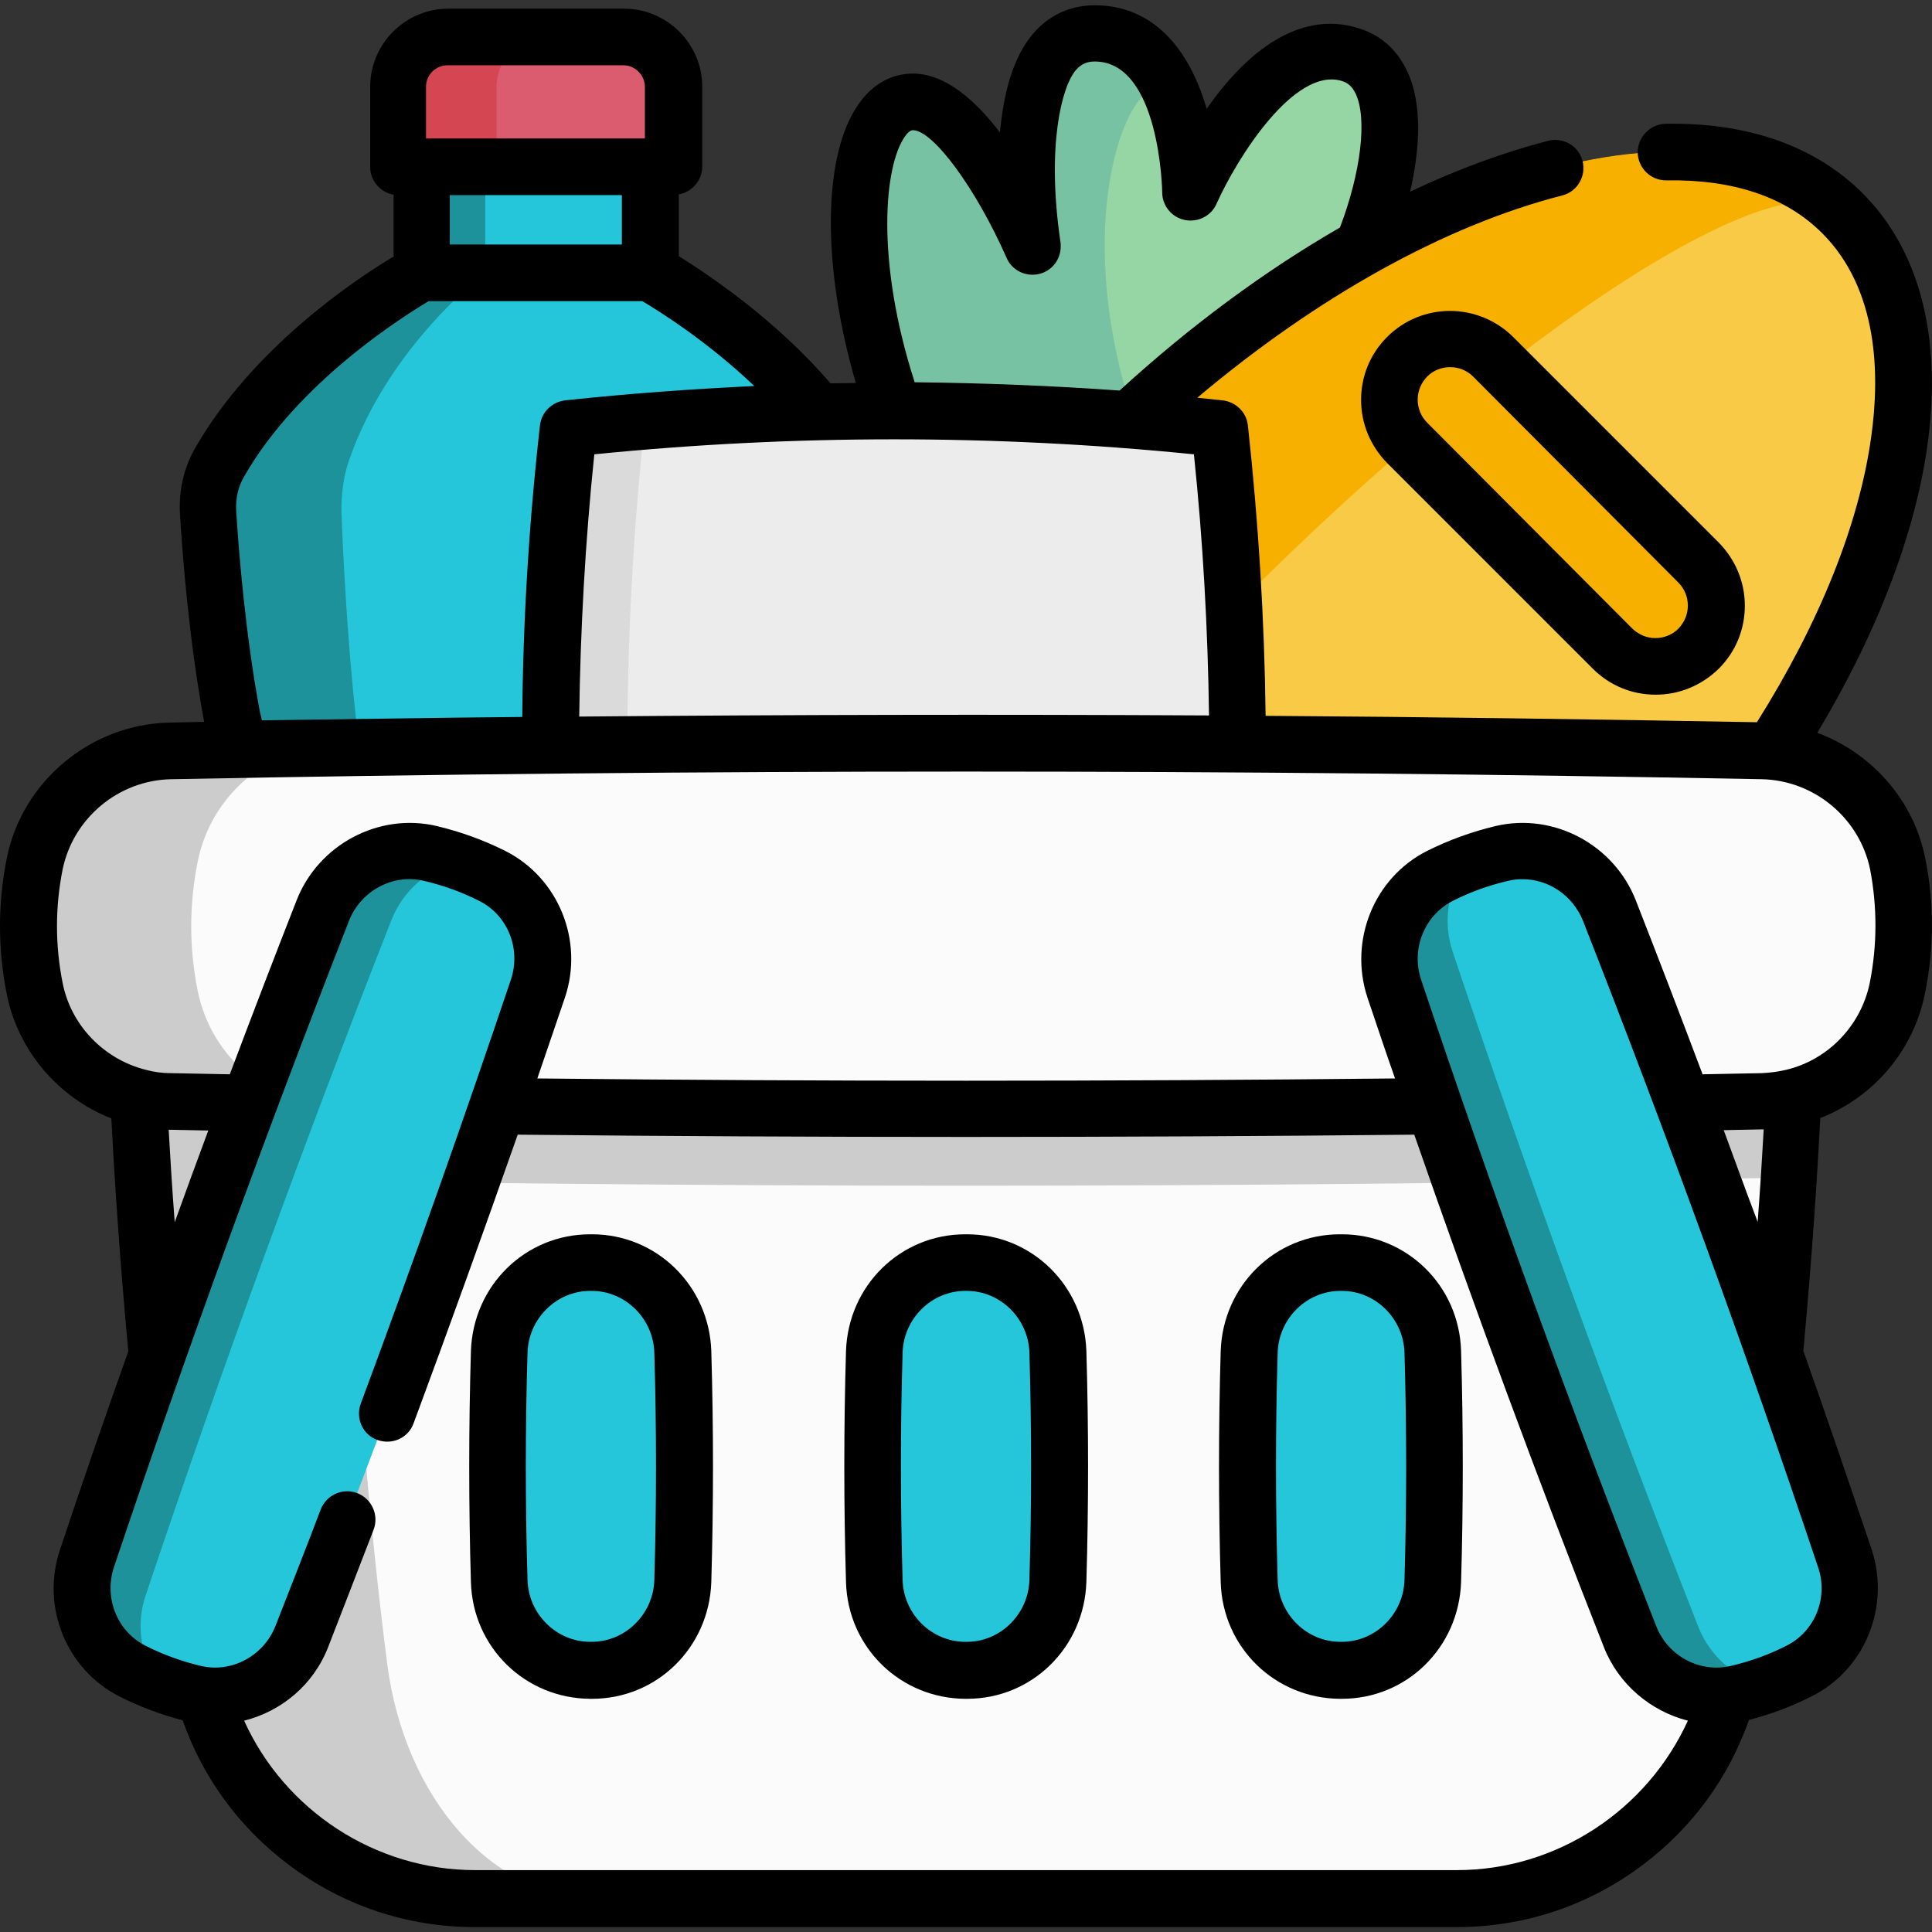
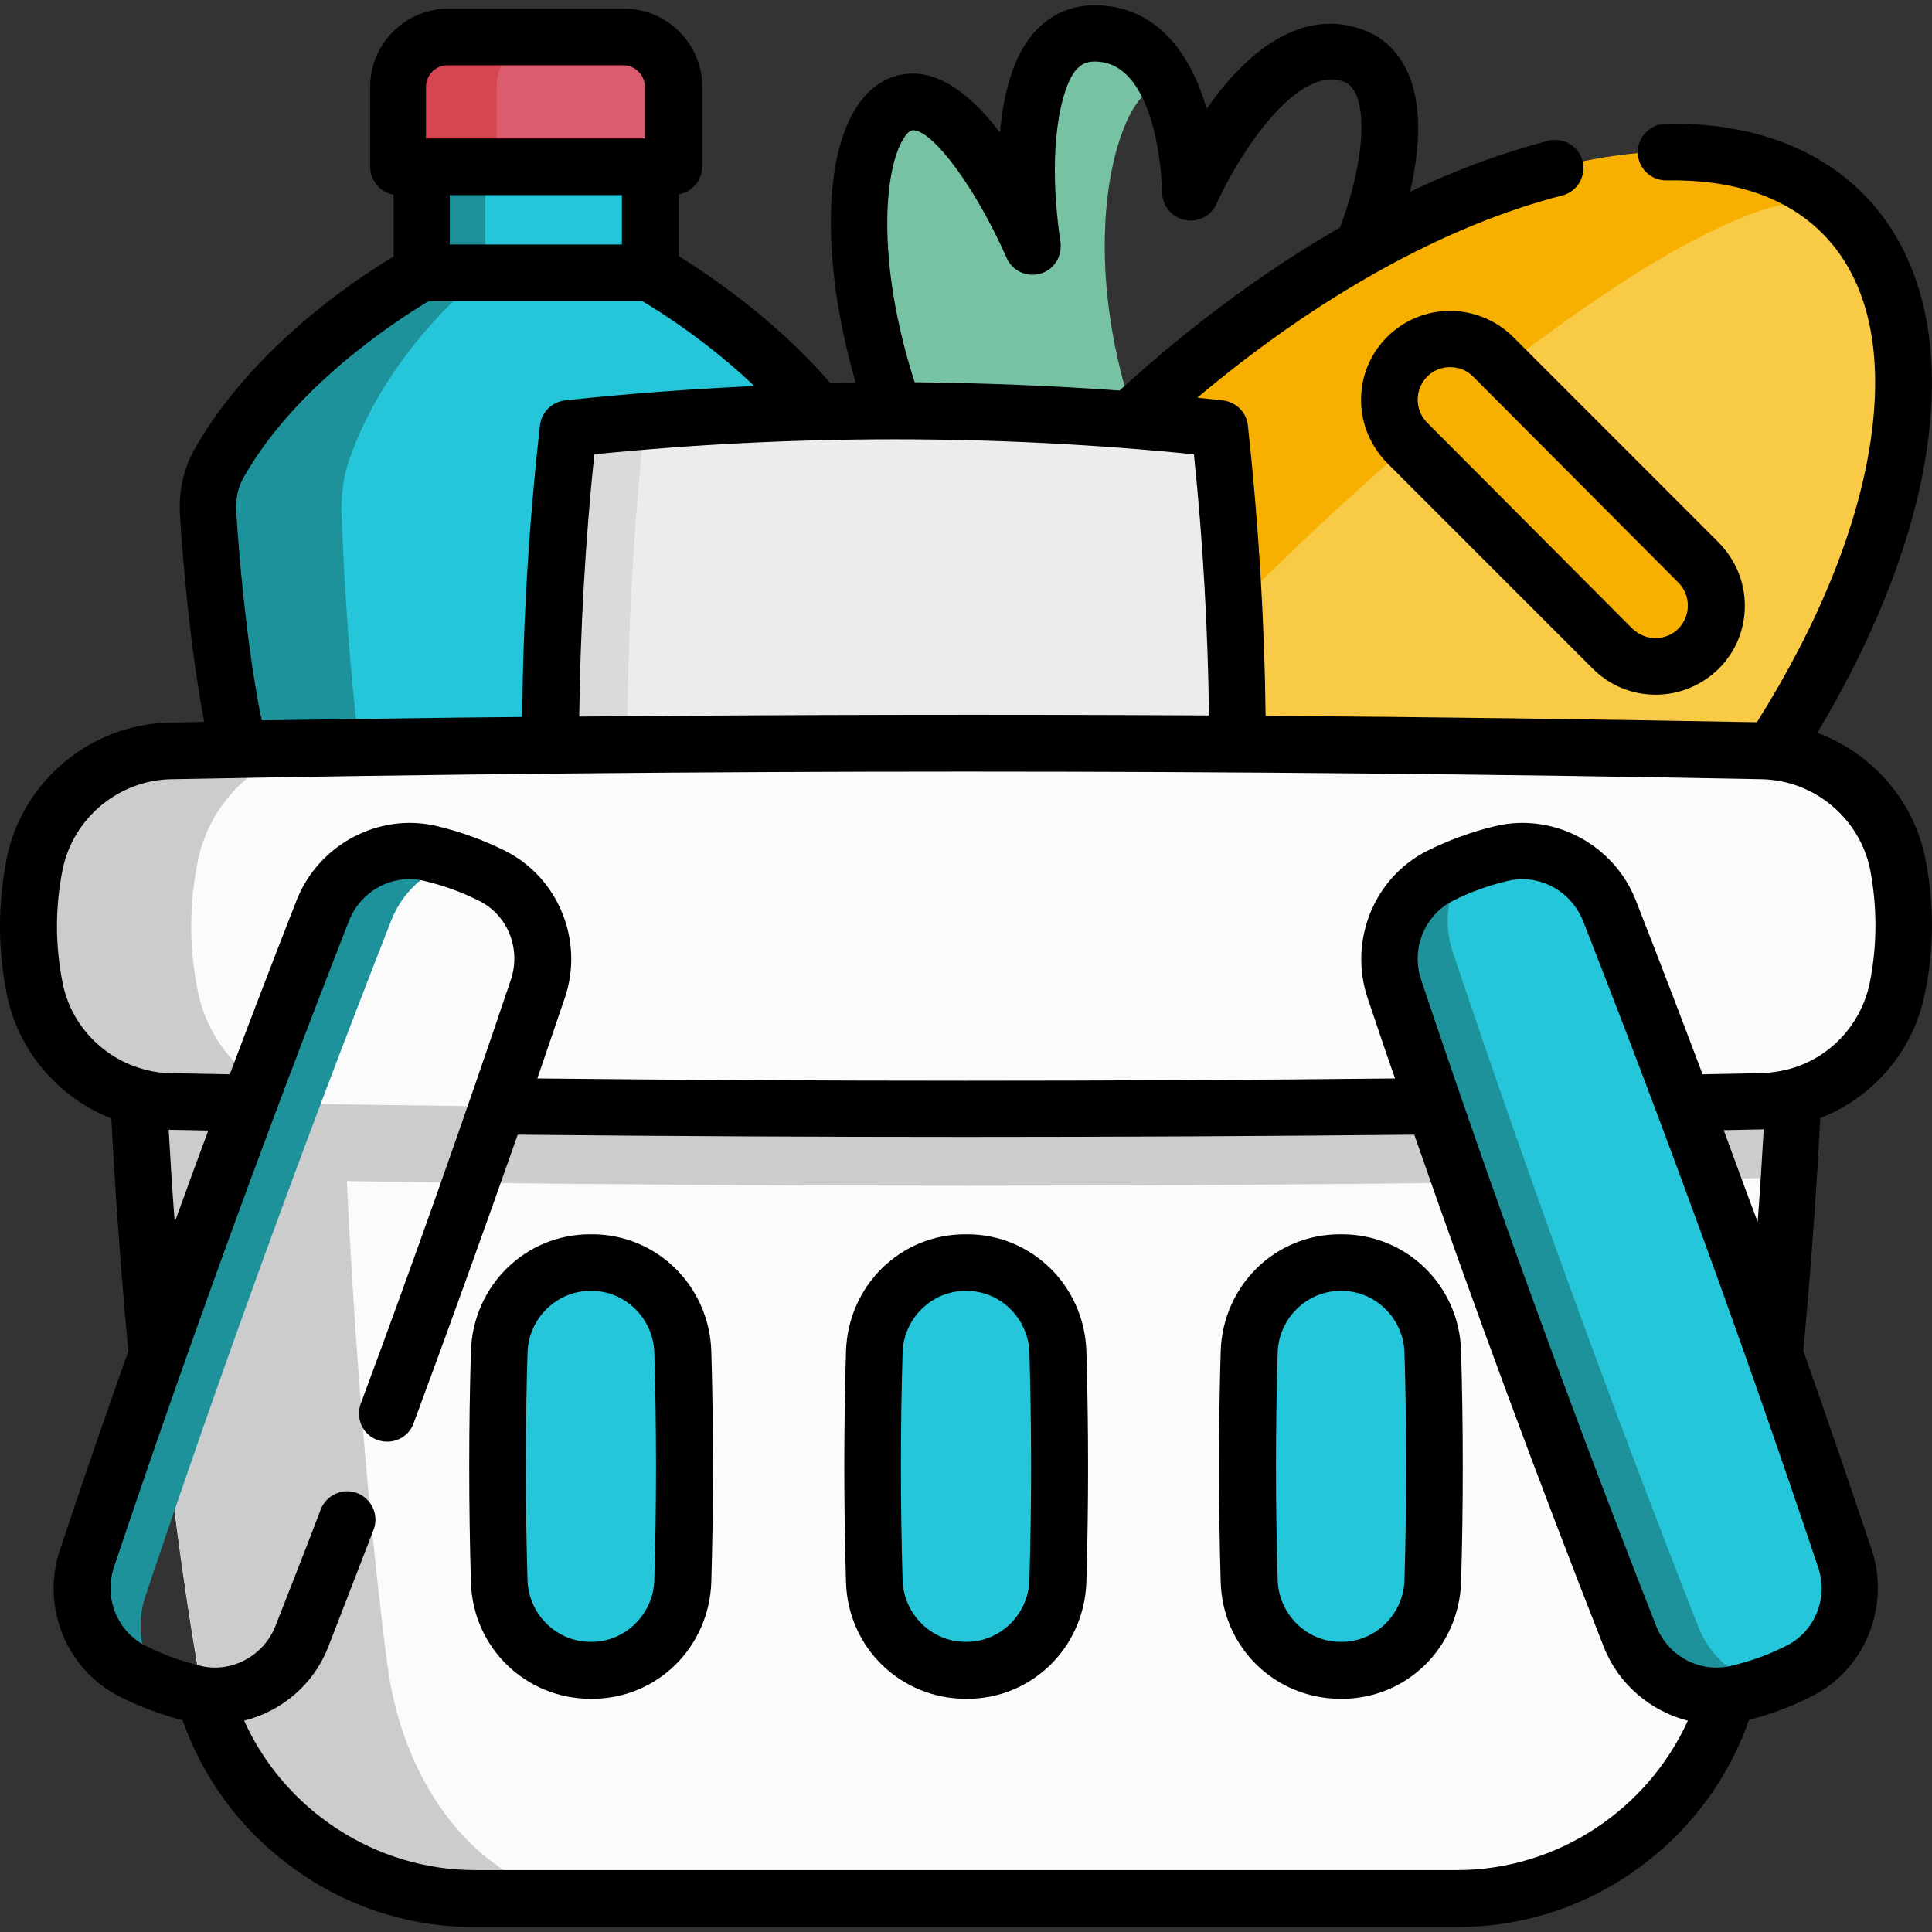
<svg xmlns="http://www.w3.org/2000/svg" version="1.1" id="Capa_1" x="0px" y="0px" viewBox="0 0 512 512" style="enable-background:new 0 0 512 512;" xml:space="preserve">
  <rect x="0" y="0" width="512" height="512" fill="#333333" stroke="none" />
  <style type="text/css">
	.st0{fill:#95D6A4;}
	.st1{fill:#78C2A4;}
	.st2{fill:#F9CA45;}
	.st3{fill:#F7B000;}
	.st4{fill:#26C6DA;}
	.st5{fill:#1E929B;}
	.st6{fill:#DB5B6F;}
	.st7{fill:#D54653;}
	.st8{fill:#FBFBFB;}
	.st9{fill:#CCCCCC;}
	.st10{fill:#ECECEC;}
	.st11{fill:#DADADA;}
</style>
  <g>
    <g>
-       <path class="st0" d="M349.2,85.9c-12.8,12.8-36.3,57.3-36.3,57.3l-1.8-0.8L237,108.9c-15.4-43.8-10.3-82,4.9-82    c15,0,31.2,37.2,31.7,38.3c-0.2-1.4-8.5-56.4,16.5-56.4c11.5,0,17.7,8.6,21.2,18c4.2,11.5,4.2,24.2,4.2,24.2s19-43.1,41.9-36.8    C380.2,20.7,362,73,349.2,85.9L349.2,85.9z" />
      <path class="st1" d="M307.2,127.4c2.7,5.9,3.9,10.9,3.9,15L237,108.9c-15.4-43.8-10.3-82,4.9-82c15,0,31.2,37.2,31.7,38.3    c-0.2-1.4-8.5-56.4,16.5-56.4c11.5,0,17.7,8.6,21.2,18l0,0C302.5,8.9,276.8,61,307.2,127.4L307.2,127.4z" />
      <g>
        <ellipse transform="matrix(0.707 -0.707 0.707 0.707 -27.852 307.521)" class="st2" cx="357.3" cy="187.4" rx="185.1" ry="95" />
        <g>
          <path class="st3" d="M226.4,318.3c-37.1-37.1-8.5-125.8,63.8-198.1s161-100.9,198.1-63.8c-15.6-15.6-86.9,30.4-159.2,102.7      S210.8,302.7,226.4,318.3z" />
          <path class="st3" d="M450.1,149.1l-54.5-54.5c-6.3-6.3-16.5-6.3-22.7,0c-6.3,6.3-6.3,16.5,0,22.7l54.5,54.5      c6.3,6.3,16.5,6.3,22.7,0C456.4,165.5,456.4,155.4,450.1,149.1z" />
        </g>
      </g>
      <g>
        <path class="st4" d="M228.7,135.9c-0.7,11-2.5,33.3-6.4,54.2c-1.5,8.2-7.1,14.9-14.7,18.1c-6.9,2.9-14.3,7.6-14.3,14.8     c0,2.3,0.5,4.3,1.3,6.1H89.3c0.8-1.8,1.3-3.9,1.3-6.1c0-7.1-7.4-11.9-14.3-14.8c-7.7-3.2-13.2-10-14.7-18.1     c-3.9-20.9-5.7-43.2-6.4-54.2c-0.3-4.8,0.8-9.5,3.1-13.6c17.6-30.7,53.3-50,53.3-50V23h60.6v49.3c0,0,35.7,19.4,53.3,50     C228,126.5,229,131.2,228.7,135.9z" />
        <path class="st5" d="M128.6,44.2v28.1c0,0-25.8,19.4-36.2,50c-1.4,4.1-2,8.9-1.9,13.6c0.4,10.9,1.5,33.3,3.8,54.2     c0.9,8.1,4.2,14.9,8.7,18.1c4.1,2.9,8.4,7.6,8.4,14.8c0,2.3-0.3,4.3-0.7,6.1H89.3c0.8-1.8,1.3-3.9,1.3-6.1     c0-7.1-7.4-11.9-14.3-14.8c-7.7-3.2-13.2-10-14.7-18.1c-3.9-20.9-5.7-43.3-6.4-54.2c-0.3-4.8,0.8-9.5,3.1-13.6     c17.6-30.7,53.3-50,53.3-50V44.2H128.6z" />
        <path class="st6" d="M165.3,9.8h-46.6c-7.3,0-13.2,5.9-13.2,13.2v21.2h73V23C178.5,15.7,172.6,9.8,165.3,9.8z" />
        <path class="st7" d="M144.8,9.8c-7.3,0-13.2,5.9-13.2,13.2v21.2h-26.2V23c0-7.3,5.9-13.2,13.2-13.2H144.8z" />
      </g>
      <path class="st8" d="M476,274.1c0,0-0.4,14.6-1.9,37.3c-2.1,32.8-6.3,82.4-14.3,129.4c-6.1,36-37.2,62.3-73.7,62.3H125.9    c-36.5,0-67.5-26.4-73.7-62.3c-8-47-12.2-96.7-14.3-129.4c-1.5-22.7-1.9-37.3-1.9-37.3H476z" />
      <path class="st9" d="M476,274.1c0,0-0.4,14.6-1.9,37.3c-2.3,0.5-4.7,0.8-7.1,0.8c-140.6,2.7-281.3,2.7-421.9,0    c-2.4,0-4.8-0.3-7.1-0.8c-1.5-22.7-1.9-37.3-1.9-37.3H476z" />
      <path class="st9" d="M158.1,503.1H126c-36.5,0-67.5-26.4-73.7-62.3C38.7,361.2,36,274.1,36,274.1h54.4c0,0,2,87.1,12.2,166.7    C107.2,476.7,130.6,503.1,158.1,503.1z" />
      <path class="st10" d="M323.2,116.5c-57.5-6.2-115-9.1-172.6-2.9c-6.3,56.2-6.3,112.4,0,168.7c57.5,6.2,115,6.2,172.6,0    C329.6,226,329.6,172.7,323.2,116.5L323.2,116.5z" />
      <path class="st11" d="M170.9,284.2c-6.7-0.5-13.5-1.2-20.2-1.9c-6.3-56.2-6.3-112.4,0-168.7c6.7-0.7,13.5-1.4,20.2-1.9    C164.7,169.2,164.7,226.7,170.9,284.2L170.9,284.2z" />
      <path class="st8" d="M466.9,291.9c-140.6,2.7-281.3,2.7-421.9,0c-17.5-0.3-32.4-12.8-35.9-29.9c-2.2-11-2.2-22.1,0-33.1    c3.5-17.1,18.4-29.6,35.9-29.9c140.6-2.7,281.3-2.7,421.9,0c17.5,0.3,32.4,12.8,35.9,29.9c2.2,11,2.2,22.1,0,33.1    C499.4,279.1,484.4,291.5,466.9,291.9z" />
      <path class="st9" d="M81,292.5c-12-0.2-24-0.4-36-0.6c-17.5-0.3-32.4-12.8-35.9-29.9c-2.2-11-2.2-22.1,0-33.1    c3.5-17.1,18.4-29.6,35.9-29.9c12-0.2,24-0.4,36-0.6c-14.3,3.5-25.6,15-28.6,29.9c-2.3,11.5-2.3,22.9,0,34.3    C55.4,277.5,66.7,288.9,81,292.5L81,292.5z" />
      <g>
        <path class="st4" d="M156.8,334.6c-0.2,0-0.3,0-0.5,0c-13,0-23.7,10.6-24.1,23.6c-0.6,20.3-0.6,40.6,0,60.8     c0.4,13,11,23.6,24.1,23.6h0.5c13,0,23.7-10.6,24.1-23.6c0.6-20.3,0.6-40.6,0-60.8C180.5,345.1,169.9,334.6,156.8,334.6z" />
        <path class="st4" d="M256.2,334.6c-0.2,0-0.3,0-0.5,0c-13,0-23.7,10.6-24.1,23.6c-0.6,20.3-0.6,40.6,0,60.8     c0.4,13,11,23.6,24.1,23.6h0.5c13,0,23.7-10.6,24.1-23.6c0.6-20.3,0.6-40.6,0-60.8C279.9,345.1,269.3,334.6,256.2,334.6z" />
        <path class="st4" d="M355.6,334.6c-0.2,0-0.3,0-0.5,0c-13,0-23.7,10.6-24.1,23.6c-0.6,20.3-0.6,40.6,0,60.8     c0.4,13,11,23.6,24.1,23.6h0.5c13,0,23.7-10.6,24.1-23.6c0.6-20.3,0.6-40.6,0-60.8C379.3,345.1,368.7,334.6,355.6,334.6z" />
      </g>
      <g>
        <g>
-           <path class="st4" d="M130.5,232.2c-5.3-2.7-10.8-4.7-16.5-6c-11.9-2.8-24,3.8-28.4,15.1C63.3,298,42.5,355.2,23.1,412.9      c-3.9,11.6,1.2,24.3,12,29.9c5.3,2.7,10.8,4.7,16.5,6c11.9,2.8,24-3.8,28.4-15.1c22.2-56.7,43.1-113.9,62.5-171.6      C146.4,250.5,141.4,237.7,130.5,232.2L130.5,232.2z" />
          <path class="st5" d="M42,445.8c-2.3-0.9-4.6-1.9-6.9-3c-10.9-5.5-15.9-18.3-12-29.8c19.4-57.8,40.2-115,62.4-171.7      c4.5-11.4,16.5-17.9,28.4-15.1c2.4,0.6,4.8,1.3,7.2,2.1c-7.7,2.1-14.3,7.7-17.4,15.6C80.5,303,58.8,362.6,38.6,422.8      C35.9,430.7,37.4,439.3,42,445.8z" />
        </g>
        <g>
          <path class="st4" d="M398.1,226.2c-5.8,1.3-11.3,3.4-16.5,6c-10.9,5.5-15.9,18.3-12,29.9c19.4,57.7,40.2,114.9,62.5,171.6      c4.5,11.4,16.5,17.9,28.4,15.1c5.8-1.3,11.3-3.4,16.5-6c10.9-5.5,15.9-18.3,12-29.9c-19.4-57.7-40.2-114.9-62.5-171.6      C422,229.9,409.9,223.4,398.1,226.2L398.1,226.2z" />
          <path class="st5" d="M467.6,446.7c-2.4,0.8-4.8,1.5-7.2,2.1c-11.9,2.8-24-3.8-28.4-15.1C409.7,377,388.9,319.8,369.5,262      c-3.9-11.6,1.2-24.3,12-29.8c2.2-1.1,4.5-2.1,6.8-3c-4.6,6.5-6,15.1-3.3,23.1c20.2,60.2,41.9,119.8,65.1,178.9      C453.2,439,459.9,444.7,467.6,446.7L467.6,446.7z" />
        </g>
      </g>
    </g>
    <g>
      <path d="M367.6,89.3c-4.5,4.5-6.9,10.4-6.9,16.7c0,6.3,2.5,12.2,6.9,16.7l54.5,54.5c4.5,4.5,10.4,6.9,16.7,6.9    c6.3,0,12.2-2.5,16.7-6.9c4.5-4.5,6.9-10.4,6.9-16.7s-2.5-12.2-6.9-16.7L401,89.3C391.7,80.1,376.8,80.1,367.6,89.3z M444.8,154.4    c1.6,1.6,2.5,3.8,2.5,6.1s-0.9,4.4-2.5,6.1c-1.6,1.6-3.8,2.5-6.1,2.5c-2.3,0-4.4-0.9-6.1-2.5L378.2,112c-1.6-1.6-2.5-3.8-2.5-6.1    c0-2.3,0.9-4.4,2.5-6.1c1.7-1.7,3.9-2.5,6.1-2.5s4.4,0.8,6.1,2.5L444.8,154.4z" />
      <path d="M510.2,227.4c-3.1-15.5-14.3-27.9-28.6-33.2c35.5-59.2,40.4-114.6,12-143c-12.5-12.5-30.5-18.8-52.2-18.4    c-4.1,0.1-7.4,3.5-7.4,7.6c0.1,4.1,3.4,7.4,7.5,7.4h0.1c17.8-0.3,31.7,4.4,41.3,14c14.9,14.9,15.3,37.5,13,53.9    c-3.2,23.2-13.7,49.3-30.3,75.7c-43.3-0.8-86.7-1.4-130.2-1.7c-0.3-25.5-1.9-51.4-4.7-77c-0.4-3.5-3.2-6.2-6.7-6.6    c-2.2-0.2-4.5-0.5-6.7-0.7C349,78.7,382.8,59.8,414,51.8c4-1,6.4-5.1,5.4-9.1s-5.1-6.4-9.1-5.4c-11.9,3.1-24.2,7.6-36.6,13.5    c2.4-10.5,3.6-23.1-1-32.4c-2.8-5.7-7.4-9.5-13.3-11.1C350.6,4.7,337,6,321.9,25.9c-0.7,1-1.4,1.9-2.1,2.9    c-0.1-0.3-0.2-0.6-0.3-0.9c-3-9.9-10.7-26.5-29.4-26.5c-6.5,0-12.1,2.6-16.3,7.5c-5.5,6.4-7.9,16.3-8.8,26.2    c-6.6-8.6-14.5-15.6-23.1-15.6c-5.6,0-10.7,2.8-14.3,8c-9.7,13.6-9.8,43.1-0.8,74c-2.2,0-4.5,0.1-6.7,0.1    c-14.7-17.1-32.5-28.9-40.2-33.7V51.5c3.5-0.6,6.2-3.7,6.2-7.4V23c0-11.4-9.3-20.7-20.7-20.7h-46.6c-11.4,0-20.7,9.3-20.7,20.7    v21.2c0,3.7,2.7,6.8,6.2,7.4V68C94,74.1,66.9,92.3,51.8,118.6c-3.1,5.3-4.5,11.5-4.1,17.8c0.7,11.5,2.5,33.9,6.4,54.9    c-3.1,0.1-6.1,0.1-9.2,0.2c-20.8,0.4-39,15.5-43.1,35.9c-2.4,12-2.4,24.1,0,36.1c3,15,13.7,27.4,27.7,32.9    c0.8,15.3,2.2,37,4.5,61.7c-6.2,17.5-12.3,35.1-18.1,52.6c-5.1,15.1,1.7,31.8,15.8,38.9c5.3,2.7,11,4.8,16.7,6.3    c5.4,15.3,15,28.4,28,38.2c14.4,10.9,31.5,16.6,49.5,16.6H386c18,0,35.1-5.7,49.5-16.6c13-9.8,22.6-23,28-38.3    c5.8-1.5,11.4-3.6,16.7-6.3c14.1-7.1,20.8-23.8,15.8-38.9c-5.9-17.5-11.9-35.1-18.1-52.6c2.3-24.7,3.7-46.4,4.5-61.7    c14.1-5.5,24.7-17.9,27.7-32.9C512.6,251.5,512.6,239.3,510.2,227.4L510.2,227.4z M316.4,120.4c2.4,23,3.7,46.3,4,69.2    c-55.6-0.3-111.4-0.2-166.9,0.3c0.3-23.1,1.6-46.4,4-69.5C210.3,115.1,263.7,115.1,316.4,120.4L316.4,120.4z M239.8,36.2    c0.5-0.8,1.4-1.7,2.1-1.7c5.4,0,16.7,15.4,24.8,33.7c1.3,3.2,4.7,5.1,8.2,4.5c3.6-0.6,6.2-3.7,6.2-7.4c0-0.5,0-0.9-0.1-1.4    c-3.7-25.3,0.4-41,4.1-45.3c1.4-1.6,2.9-2.3,5-2.3c17.3,0,17.9,34.4,17.9,34.7c0,3.5,2.5,6.6,6,7.3s7-1.1,8.4-4.3    c5.4-12.1,20.5-36.1,33-32.6c1.8,0.5,2.9,1.5,3.8,3.3c3.2,6.5,1.5,20.9-4.1,35.6c-19.8,11.4-39.6,26-58.4,43.2    c-18.1-1.3-36.2-2-54.3-2.2C231.9,68.7,234.4,43.8,239.8,36.2L239.8,36.2z M164.8,64.8h-45.6V51.7h45.6V64.8L164.8,64.8z     M118.6,17.3h46.6c3.1,0,5.7,2.6,5.7,5.7v13.7h-58V23C112.9,19.8,115.5,17.3,118.6,17.3z M68.9,188.8c-3.8-20.2-5.6-42.1-6.3-53.3    c-0.2-3.4,0.5-6.6,2.2-9.4c14.3-24.9,42-42.2,48.8-46.3h56.6c4.4,2.6,17.2,10.6,29.7,22.5c-16.7,0.8-33.4,2-50.1,3.8    c-3.5,0.4-6.3,3.1-6.7,6.6c-2.9,25.7-4.5,51.7-4.7,77.3c-23,0.2-46,0.6-69,0.9C69.3,190.3,69.1,189.5,68.9,188.8L68.9,188.8z     M44.7,299.4c0.1,0,0.1,0,0.2,0h0.2c3.4,0.1,6.7,0.1,10.1,0.2c-3,8.1-6,16.2-8.9,24.3C45.6,314.7,45.1,306.4,44.7,299.4z     M386.1,495.6H125.9c-26.5,0-50.5-15.9-61.2-39.6c9.9-2.5,18.4-9.5,22.3-19.6c4.3-11,8.2-21.2,12-31c1.5-3.9-0.5-8.2-4.3-9.7    c-3.9-1.5-8.2,0.5-9.7,4.3c-3.7,9.8-7.7,19.9-12,30.9c-3.1,7.9-11.6,12.5-19.7,10.6c-5.1-1.2-10.1-3-14.8-5.4    c-7.5-3.8-11-12.7-8.3-20.8C49.4,358.1,70.4,300.5,92.5,244c3.1-7.9,11.6-12.5,19.7-10.6c5.2,1.2,10.2,3,14.9,5.4    c7.5,3.8,11,12.7,8.3,20.8c-12.6,37.4-26,75.3-39.8,112.4c-1.4,3.9,0.5,8.2,4.4,9.6s8.2-0.5,9.6-4.4c9.4-25.3,18.6-50.9,27.6-76.5    c39.4,0.4,79.1,0.6,118.8,0.6s79.4-0.2,118.8-0.6c15.8,45.5,32.6,91,50.2,135.7c3.9,10,12.5,17.1,22.3,19.6    C436.5,479.7,412.6,495.6,386.1,495.6L386.1,495.6z M473.5,436.1c-4.7,2.4-9.7,4.2-14.9,5.4c-8.1,1.9-16.6-2.6-19.7-10.6    c-22.1-56.3-43.1-113.9-62.3-171.3c-2.7-8.1,0.9-17,8.3-20.8c4.7-2.4,9.7-4.2,14.9-5.4c1.2-0.3,2.5-0.4,3.7-0.4    c6.9,0,13.3,4.3,16,11c22.1,56.3,43.1,113.9,62.3,171.3C484.6,423.4,481,432.3,473.5,436.1L473.5,436.1z M456.8,299.5    c3.4-0.1,6.7-0.1,10.1-0.2h0.3c0.1,0,0.1,0,0.2,0c-0.4,7.1-0.9,15.3-1.6,24.5C462.7,315.7,459.8,307.6,456.8,299.5L456.8,299.5z     M495.5,260.5c-2.3,11.2-10.9,20.3-22.1,23c-2.1,0.5-4.3,0.8-6.6,0.9h-0.2c-5.1,0.1-10.3,0.2-15.4,0.3    c-5.8-15.4-11.7-30.8-17.7-46.1c-5.8-14.8-21.8-23.3-37.1-19.7c-6.3,1.5-12.4,3.7-18.2,6.6c-14.1,7.1-20.8,23.8-15.8,38.9    c2.4,7.1,4.8,14.3,7.3,21.4c-75.5,0.8-151.8,0.8-227.3,0c2.4-7.1,4.9-14.3,7.3-21.4c5.1-15.1-1.7-31.8-15.8-38.9    c-5.8-2.9-11.9-5.1-18.2-6.6c-15.3-3.6-31.3,4.9-37.1,19.7c-6,15.3-11.9,30.7-17.7,46.1c-5.1-0.1-10.3-0.2-15.4-0.3h-0.2    c-2.3,0-4.5-0.3-6.7-0.9c-11.1-2.8-19.8-11.8-22-23c-2-10-2-20.1,0-30.1c2.8-13.6,14.8-23.6,28.7-23.9    c139.9-2.7,281.7-2.7,421.6,0c13.9,0.3,25.9,10.3,28.7,23.9C497.5,240.3,497.5,250.5,495.5,260.5L495.5,260.5z" />
      <path d="M156.9,327.1h-0.5c-17.2,0-31,13.6-31.6,30.9c-0.6,20.3-0.6,41,0,61.3c0.5,17.3,14.4,30.8,31.6,30.9h0.5    c17.2,0,31-13.6,31.6-30.9c0.6-20.3,0.6-41,0-61.3C187.9,340.7,174,327.1,156.9,327.1L156.9,327.1z M173.4,418.8    c-0.3,9-7.7,16.3-16.6,16.3h-0.4c-8.9,0-16.3-7.3-16.6-16.3c-0.6-20-0.6-40.4,0-60.4c0.3-9,7.7-16.3,16.6-16.3h0.4l0,0    c8.9,0,16.3,7.3,16.6,16.3C174,378.4,174,398.7,173.4,418.8L173.4,418.8z" />
      <path d="M256.3,327.1h-0.5c-17.2,0-31,13.6-31.6,30.9c-0.6,20.3-0.6,41,0,61.3c0.5,17.3,14.4,30.8,31.6,30.9h0.5    c17.2,0,31-13.6,31.6-30.9c0.6-20.3,0.6-41,0-61.3C287.3,340.7,273.4,327.1,256.3,327.1z M272.8,418.8c-0.3,9-7.7,16.3-16.6,16.3    h-0.4c-8.9,0-16.3-7.3-16.6-16.3c-0.6-20-0.6-40.4,0-60.4c0.3-9,7.7-16.3,16.6-16.3h0.4l0,0c8.9,0,16.3,7.3,16.6,16.3    C273.4,378.4,273.4,398.7,272.8,418.8z" />
      <path d="M355.6,327.1h-0.5c-17.2,0-31,13.6-31.6,30.9c-0.6,20.3-0.6,41,0,61.3c0.5,17.3,14.4,30.8,31.6,30.9h0.5    c17.2,0,31-13.6,31.6-30.9c0.6-20.3,0.6-41,0-61.3C386.7,340.7,372.8,327.1,355.6,327.1z M372.2,418.8c-0.3,9-7.7,16.3-16.6,16.3    h-0.4c-8.9,0-16.3-7.3-16.6-16.3c-0.6-20-0.6-40.4,0-60.4c0.3-9,7.7-16.3,16.6-16.3h0.4l0,0c8.9,0,16.3,7.3,16.6,16.3    C372.8,378.4,372.8,398.7,372.2,418.8z" />
    </g>
  </g>
</svg>